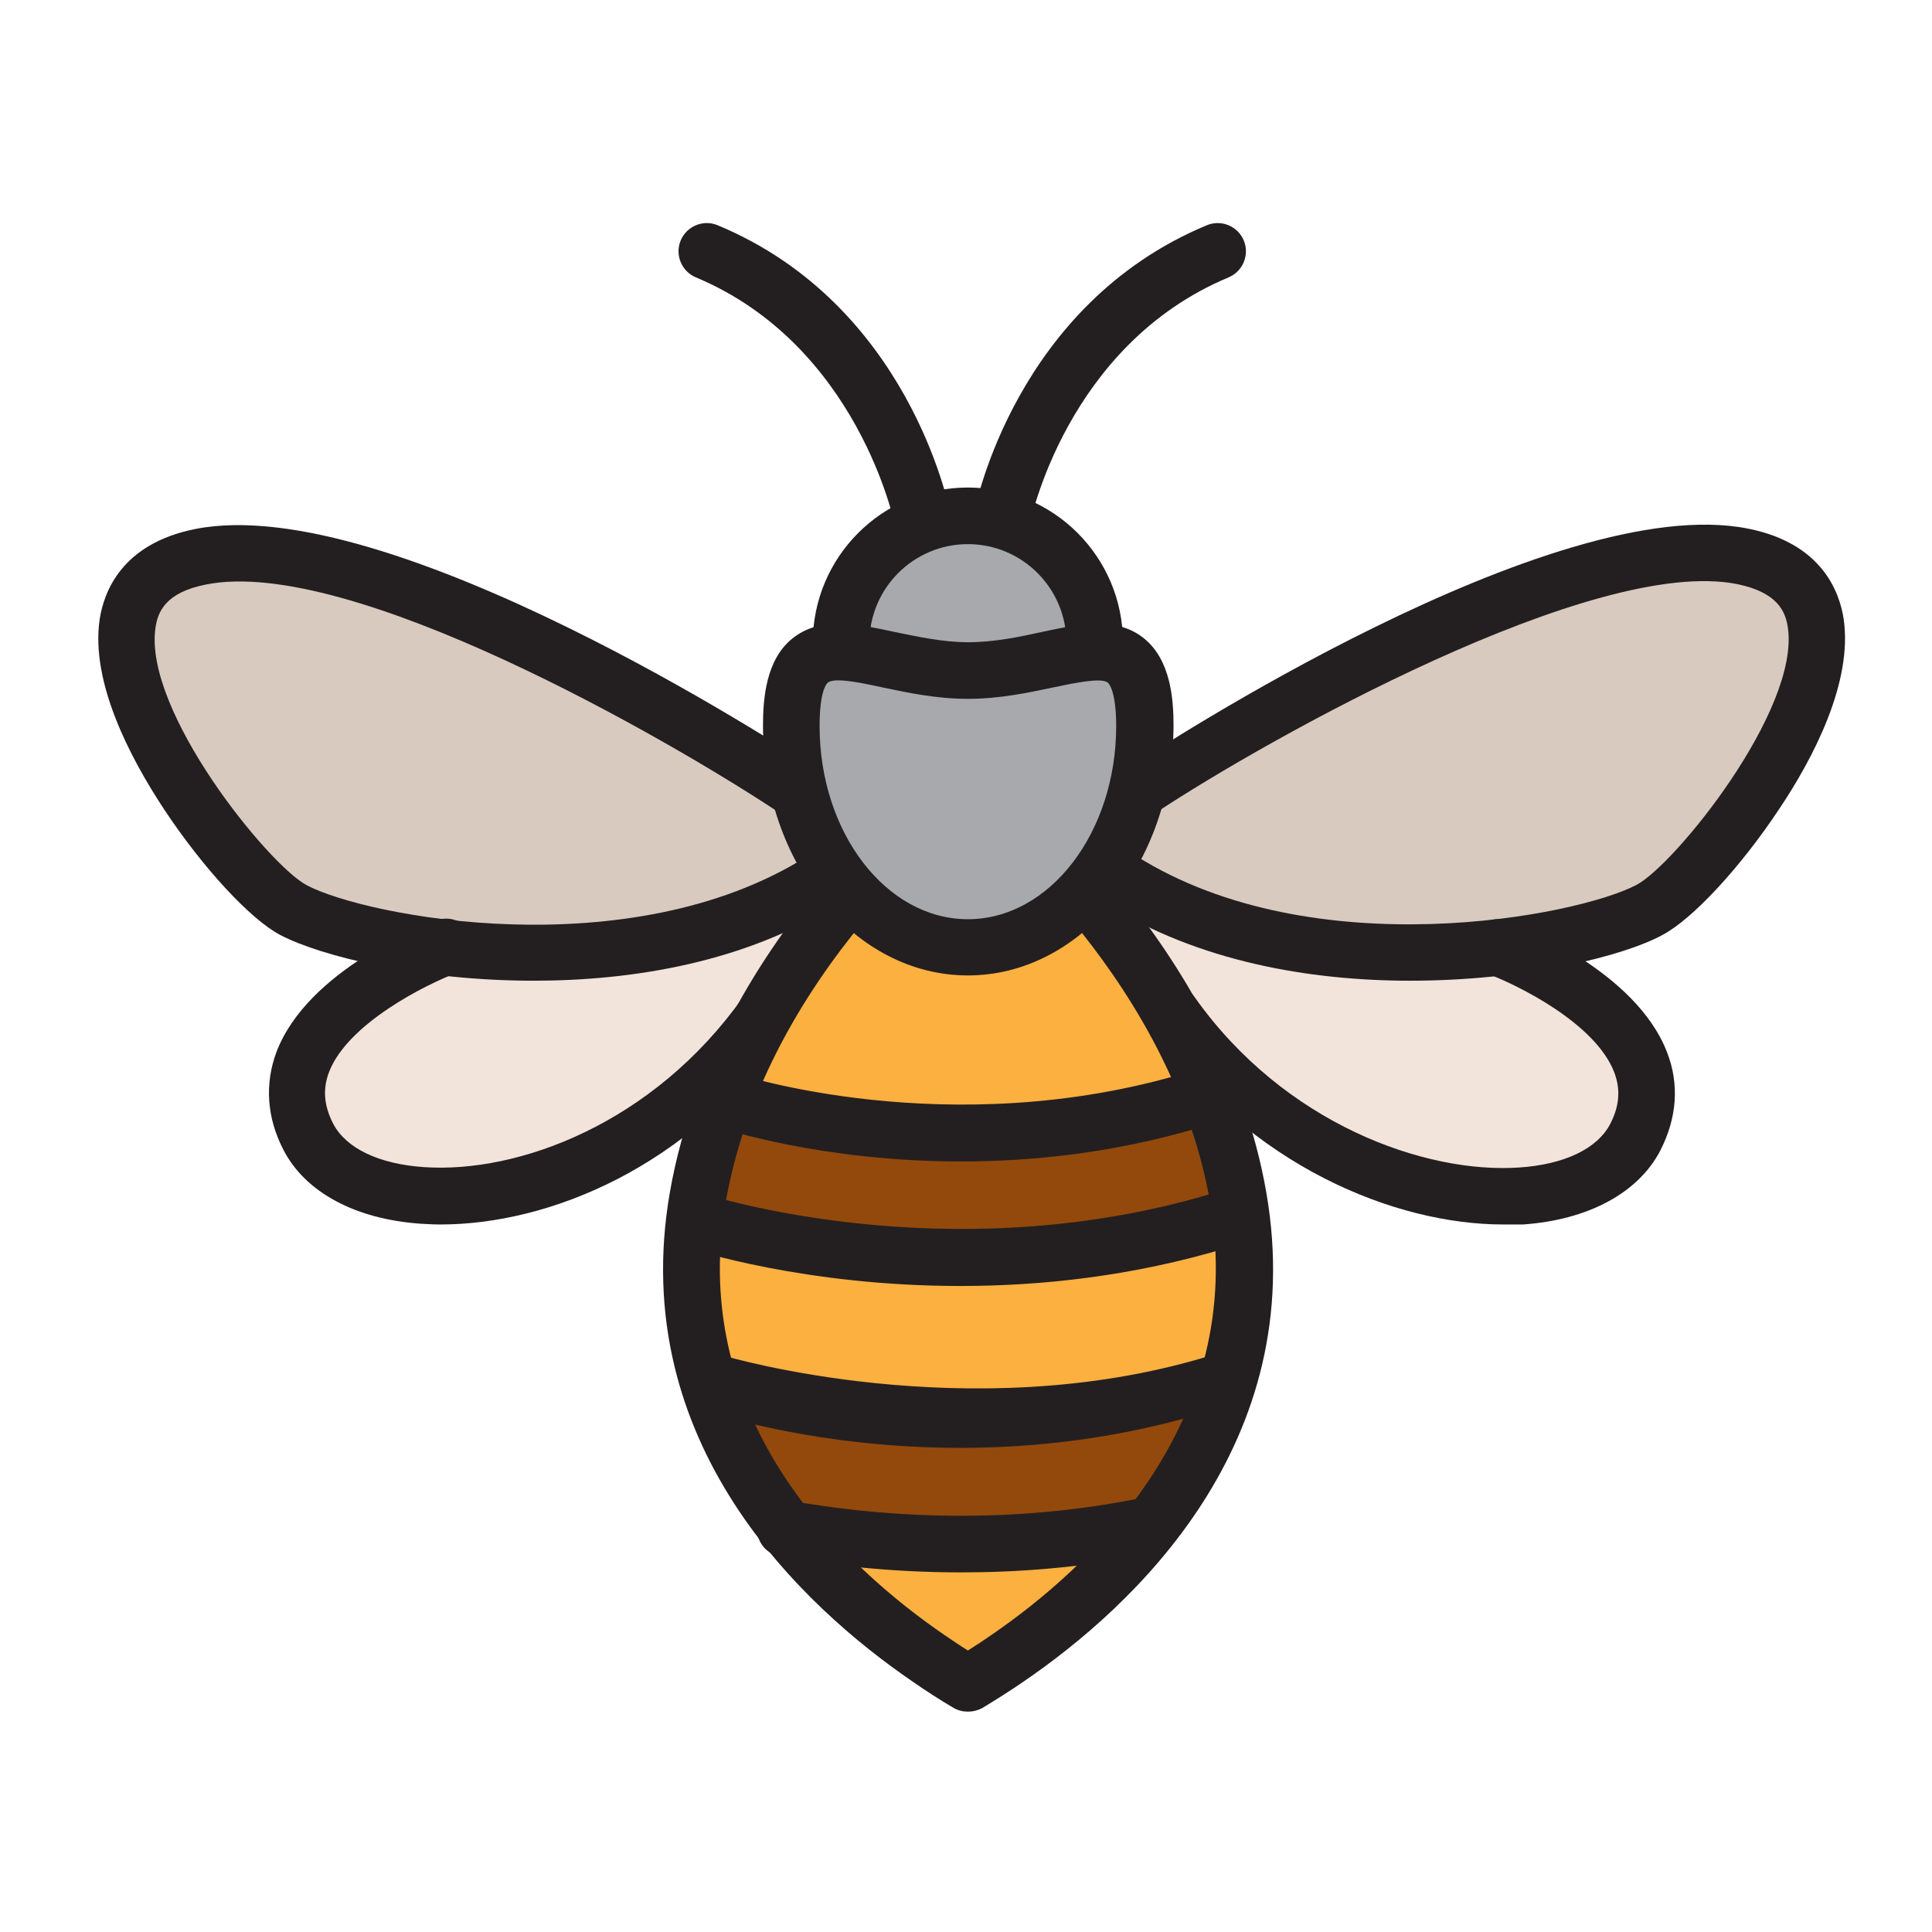
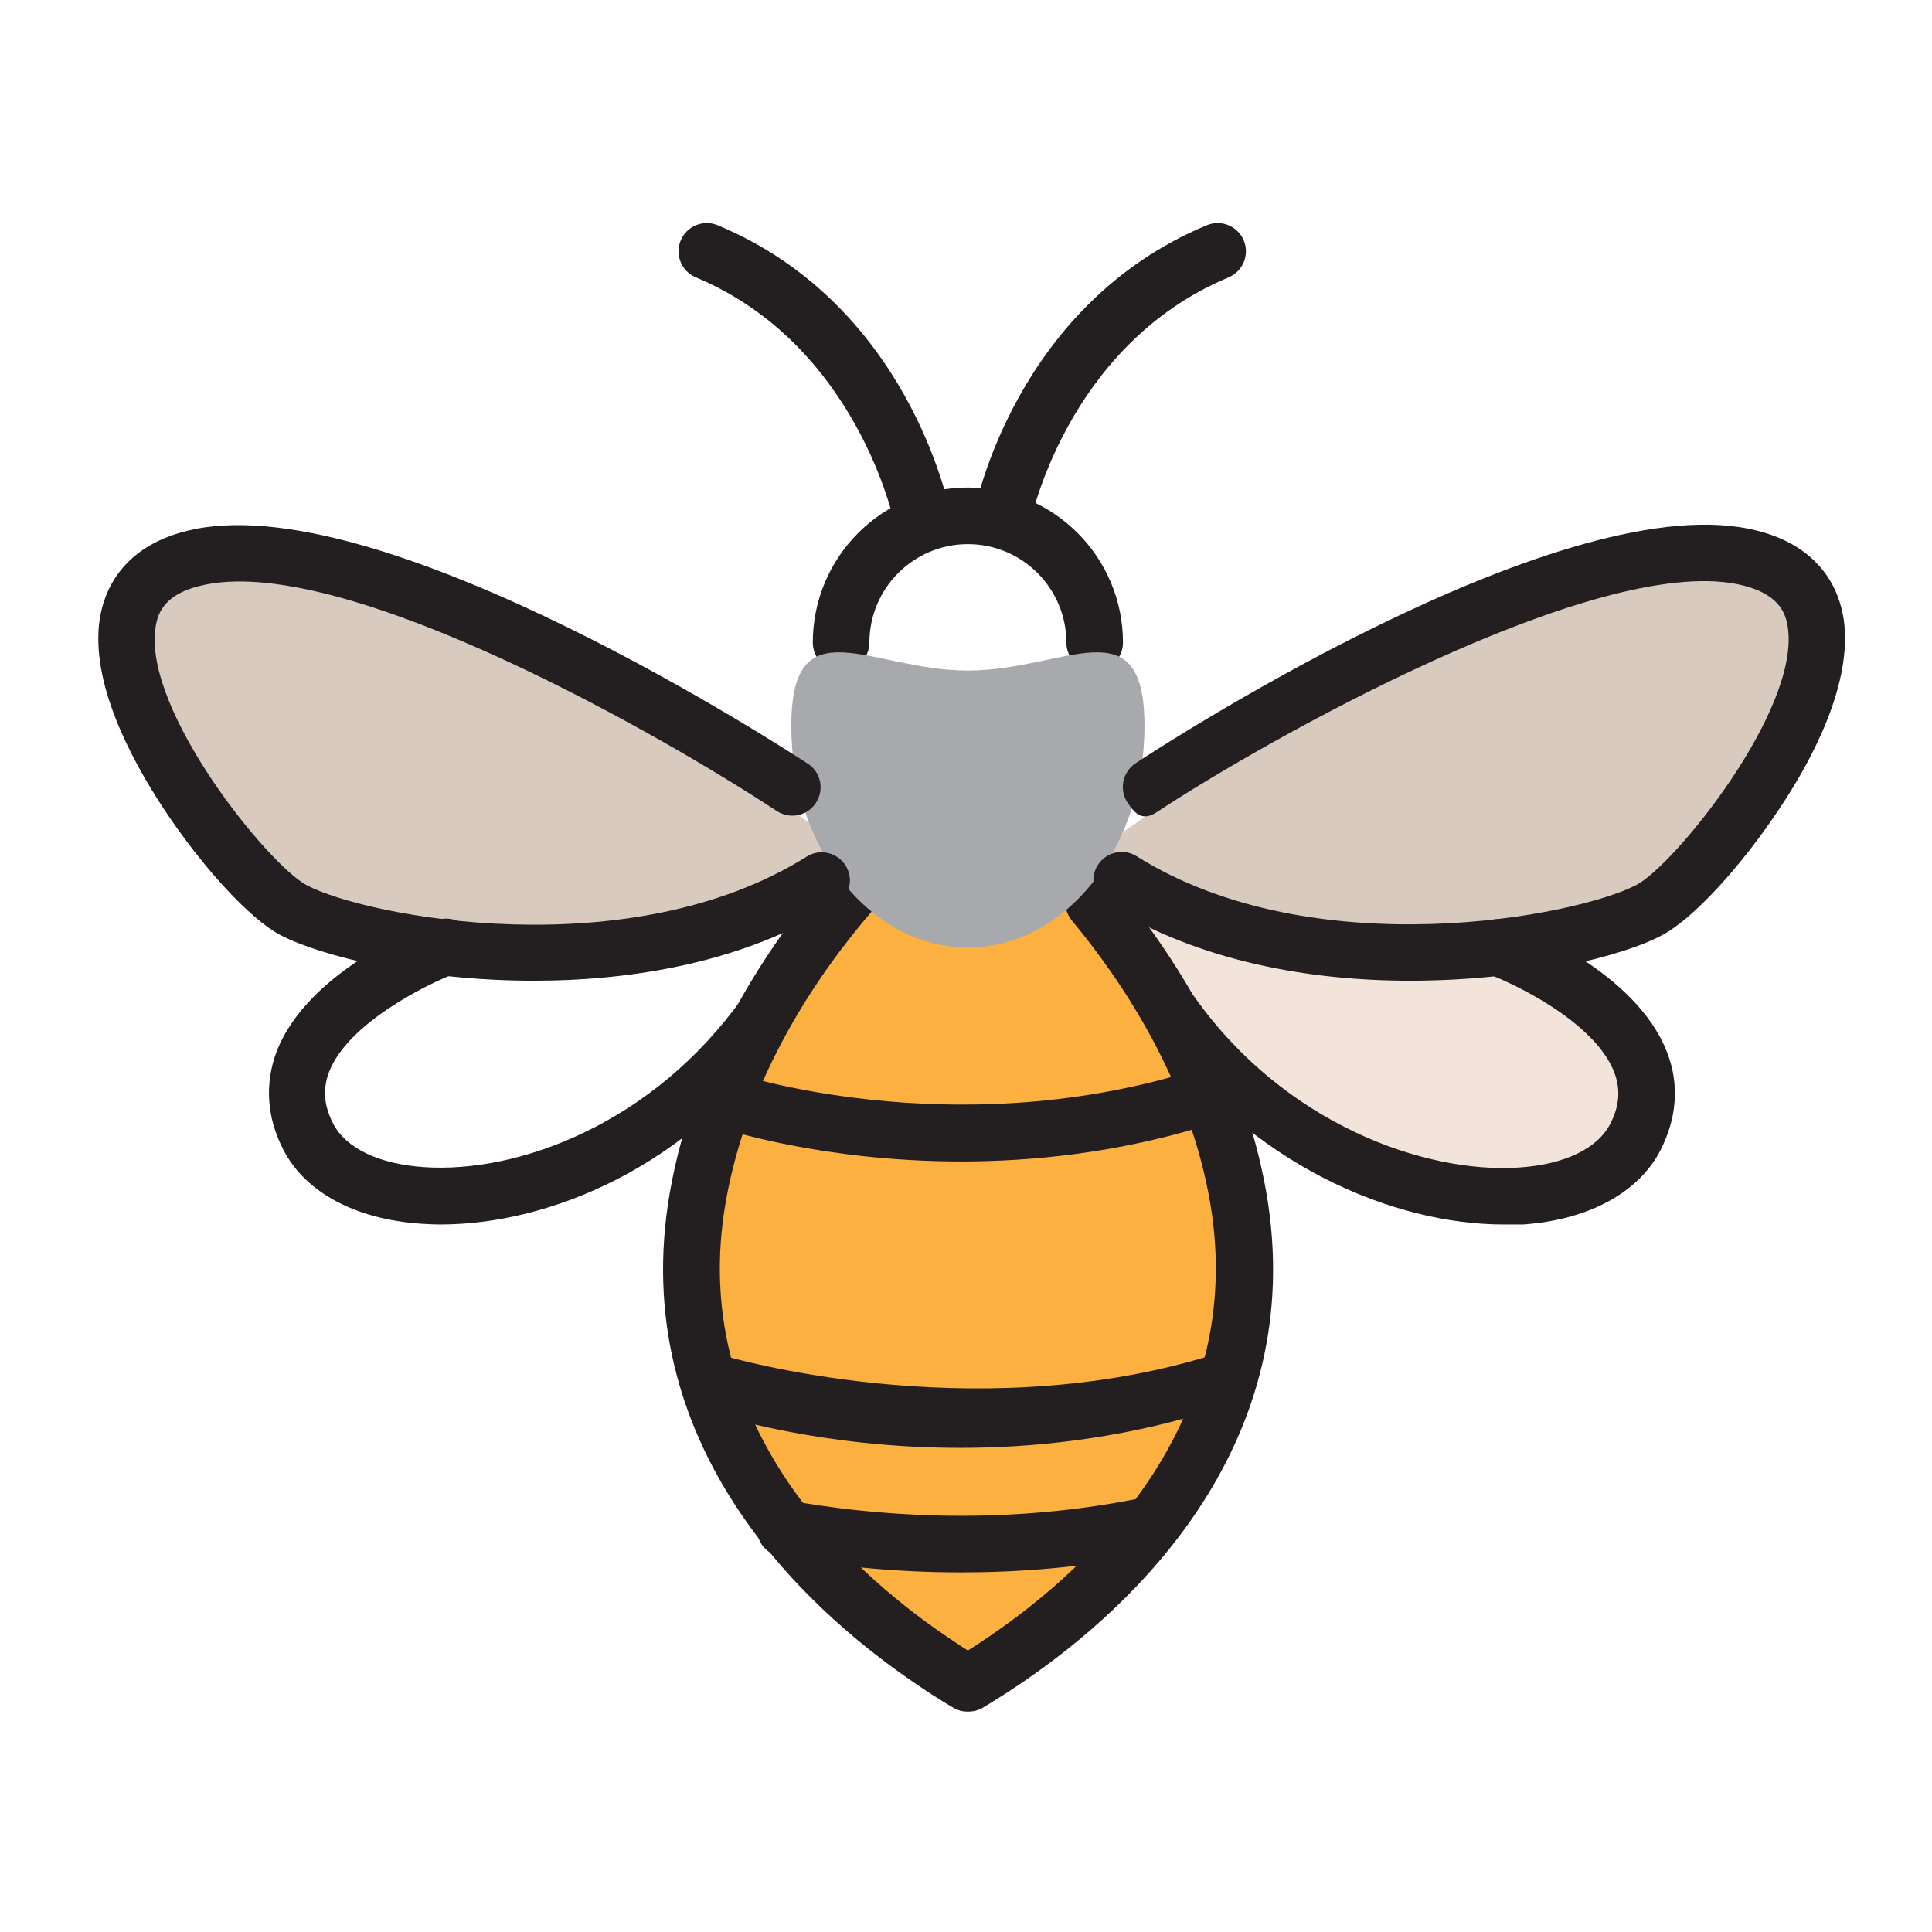
<svg xmlns="http://www.w3.org/2000/svg" version="1.0" id="Layer_1" x="0px" y="0px" viewBox="0 0 512 512" style="enable-background:new 0 0 512 512;" xml:space="preserve">
  <g>
    <path style="fill:#F2E4DA;" d="M317.5,240.2l88.7,11.8c0,0,36.5,18.7,29.6,45.4c-6.9,26.6-87.8,33.5-136.1-49.3" />
-     <path style="fill:#F2E4DA;" d="M197,240.2L108.3,252c0,0-36.5,18.7-29.6,45.4s87.8,33.5,136.1-49.3" />
    <path style="fill:#D8CABF;" d="M297.7,220.5c0,0,113.4-81.8,156.8-74.9s16.8,54.2,16.8,54.2s-27.6,48.3-54.2,47.3   s-74,16.8-128.2-13.8" />
    <path style="fill:#D8CABF;" d="M215.1,218.5c0,0-113.4-81.8-156.8-74.9c-43.4,6.9-16.8,54.2-16.8,54.2s27.6,48.3,54.2,47.3   s74,16.8,128.2-13.8" />
    <path style="fill:#FBB040;" d="M225.7,236.2c-14.4,16.6-34.6,45.4-40.8,81.2c-10.8,62.2,33.4,103,61.1,122   c3.9,2.7,7.4,4.9,10.5,6.7c3-1.8,6.6-4,10.5-6.7c27.7-19,71.9-59.8,61.1-122c-5.8-33.7-24.1-61.2-38.3-78.2" />
-     <path style="fill:#93490C;" d="M328.9,323.1c-0.1-0.9-0.2-1.8-0.4-2.6l-8.2-29c-74,19.7-127.2,0-127.2,0l-8.3,25.7   c0,0.1,0,0.2-0.1,0.3c-0.3,1.7-0.5,3.3-0.7,5C241.1,346.5,322.9,324.8,328.9,323.1z M193.2,366.4l-2.6,8.1   c4.5,11.3,10.7,21.4,17.7,30.2c35,7.4,73.7,2.8,97.7-1.6c6.6-8.6,12.4-18.3,16.6-29.1l-2.2-7.7   C246.5,386.1,193.2,366.4,193.2,366.4z" />
    <g>
      <path style="fill:#231F20;" d="M256.5,453.6c-1.3,0-2.6-0.3-3.8-1c-3.6-2.1-7.3-4.5-10.9-7c-28.9-19.8-75.8-63-64.3-129.5    c6.4-36.9,26.7-66.5,42.5-84.8c2.7-3.1,7.4-3.5,10.6-0.8c3.1,2.7,3.5,7.4,0.8,10.6c-14.6,16.9-33.3,44.1-39.1,77.6    c-10.1,58.2,32,96.8,58,114.6c2.1,1.4,4.1,2.8,6.2,4.1c2.1-1.3,4.2-2.7,6.2-4.1c26-17.8,68-56.3,58-114.6    c-5.5-32-23-58.3-36.6-74.7c-2.7-3.2-2.2-7.9,1-10.6c3.2-2.6,7.9-2.2,10.6,1c14.8,17.8,33.8,46.4,39.9,81.7    c11.5,66.5-35.3,109.7-64.3,129.5c-3.6,2.5-7.3,4.8-10.9,7C259.1,453.3,257.8,453.6,256.5,453.6z" />
    </g>
    <g>
-       <path style="fill:#A7A9AC;" d="M222.9,170.3c0-18.6,15-33.6,33.6-33.6s33.6,15,33.6,33.6" />
      <path style="fill:#231F20;" d="M290.1,177.8c-4.1,0-7.5-3.4-7.5-7.5c0-14.4-11.7-26.1-26.1-26.1s-26.1,11.7-26.1,26.1    c0,4.1-3.4,7.5-7.5,7.5s-7.5-3.4-7.5-7.5c0-22.7,18.4-41.1,41.1-41.1c22.7,0,41.1,18.4,41.1,41.1    C297.6,174.4,294.2,177.8,290.1,177.8z" />
    </g>
    <g>
      <path style="fill:#A7A9AC;" d="M303.3,192.4c0,32.4-21,58.7-46.8,58.7s-46.8-26.3-46.8-58.7s21-14.7,46.8-14.7    S303.3,160,303.3,192.4z" />
-       <path style="fill:#231F20;" d="M256.5,258.5c-30,0-54.3-29.7-54.3-66.2c0-7.2,0.8-17.5,7.8-23.1c7.3-5.9,17-3.9,27.2-1.7    c5.9,1.2,12.6,2.7,19.4,2.7s13.5-1.4,19.4-2.7c10.2-2.2,19.9-4.2,27.2,1.7c7,5.7,7.8,15.9,7.8,23.1    C310.8,228.9,286.4,258.5,256.5,258.5z M222.1,180.3c-1.3,0-2.2,0.2-2.7,0.6c-0.4,0.3-2.2,2.3-2.2,11.5    c0,28.2,17.6,51.2,39.3,51.2c21.7,0,39.3-23,39.3-51.2c0-9.2-1.9-11.2-2.2-11.5c-1.8-1.4-8.9,0.1-14.6,1.3c-6.6,1.4-14.2,3-22.5,3    s-15.8-1.6-22.5-3C229.9,181.3,225.2,180.3,222.1,180.3z" />
    </g>
    <g>
      <path style="fill:#231F20;" d="M254.7,307.8c-37.1,0-63.2-8.7-64.8-9.2c-3.9-1.3-6-5.6-4.7-9.5c1.3-3.9,5.6-6,9.5-4.7l0,0    c0.6,0.2,56.8,18.7,119.6-0.1c4-1.2,8.1,1.1,9.3,5s-1.1,8.1-5,9.3C295.7,305.5,273.8,307.8,254.7,307.8z" />
    </g>
    <g>
-       <path style="fill:#231F20;" d="M254.5,340.8c-41.3,0-70.7-9.6-72.6-10.2c-3.9-1.3-6.1-5.6-4.7-9.5c1.3-3.9,5.6-6.1,9.5-4.7    c1,0.3,64.6,20.8,134.5-0.1c4-1.2,8.1,1.1,9.3,5s-1.1,8.1-5,9.3C300.1,338.3,275.7,340.8,254.5,340.8z" />
-     </g>
+       </g>
    <g>
      <path style="fill:#231F20;" d="M254.5,383.7c-37.3,0-63.9-8.7-65.6-9.2c-3.9-1.3-6.1-5.6-4.7-9.5c1.3-3.9,3.4-7.1,7.4-5.8    c0.8,0.3,65,19.2,127.7,0.5c4-1.2,3.3,1.6,4.5,5.5s-1.1,8.1-5,9.3C295.7,381.4,273.6,383.7,254.5,383.7z" />
    </g>
    <g>
      <path style="fill:#231F20;" d="M254.7,416.7c-18.9,0-35.3-2-47.9-4.2c-4.1-0.7-6.8-4.6-6.1-8.7c0.7-4.1,4.6-6.8,8.7-6.1    c21.3,3.8,54.3,6.8,91-0.3c4.1-0.8,8,1.9,8.8,5.9c0.8,4.1-1.9,8-5.9,8.8C286.1,415.5,269.6,416.7,254.7,416.7z" />
    </g>
    <g>
      <g>
        <path style="fill:#231F20;" d="M141.4,259.9c-30.1,0-56.4-6.5-67.1-12.1c-8-4.2-20.6-17.9-30.8-33.3     c-9.1-13.8-19.5-33.7-17.1-50.3c1.1-7.3,5.8-20.1,25.3-24c51.7-10.3,157.9,59.3,162.4,62.2c3.5,2.3,4.4,6.9,2.1,10.4     c-2.3,3.5-6.9,4.4-10.4,2.1c-29.2-19.3-113.2-67.6-151.2-60c-10.7,2.1-12.8,7.2-13.4,11.5c-3.2,22,30,62.9,40.1,68.2     c15.7,8.3,85.5,21.9,132.5-7.6c3.5-2.2,8.1-1.1,10.3,2.4c2.2,3.5,1.1,8.1-2.4,10.3C197.6,254.9,168,259.9,141.4,259.9z" />
      </g>
      <g>
        <path style="fill:#231F20;" d="M116.7,324.5c-1.8,0-3.5-0.1-5.2-0.2c-17.3-1.2-30.6-8.3-36.4-19.6c-4.4-8.5-5-17.5-1.8-26     c8.3-21.6,38.9-33.5,42.3-34.8c3.9-1.4,8.2,0.5,9.6,4.4c1.4,3.9-0.5,8.2-4.4,9.6c-7.6,2.9-28.6,13.2-33.6,26.2     c-1.7,4.5-1.4,8.8,1.1,13.7c3.4,6.5,12.1,10.7,24.1,11.5c24.9,1.7,60.7-11.5,84.4-44.9c2.4-3.4,7.1-4.2,10.5-1.8     c3.4,2.4,3,7.5,0.6,10.9C182.5,309.5,145.4,324.5,116.7,324.5z" />
      </g>
    </g>
    <g>
      <g>
        <path style="fill:#231F20;" d="M373.7,259.9c-26.6,0-56.2-5.1-80.4-20.3c-3.5-2.2-4.6-6.8-2.4-10.3c2.2-3.5,6.8-4.6,10.3-2.4     c47,29.5,116.8,15.9,132.5,7.6c10.1-5.3,43.3-46.3,40.1-68.2c-0.6-4.2-2.7-9.3-13.4-11.5c-37.9-7.6-124.6,41.1-153.8,60.4     c-3.5,2.3-5.5,1-7.8-2.5c-2.3-3.5-1.3-8.1,2.1-10.4c4.5-3,110.7-72.6,162.4-62.2c19.5,3.9,24.2,16.7,25.3,24     c2.4,16.6-7.9,36.6-17.1,50.3c-10.2,15.4-22.9,29.1-30.8,33.3C430.2,253.5,403.8,259.9,373.7,259.9z" />
      </g>
      <g>
        <path style="fill:#231F20;" d="M398.4,324.5c-28.7,0-67-15.5-92.5-51.4c-2.4-3.4-1.6-8.1,1.8-10.5c3.4-2.4,6.6-1.6,9,1.8     c23.7,33.4,60.9,46.7,85.9,45c12-0.8,20.7-5,24.1-11.5c2.5-4.8,2.8-9.2,1.1-13.7c-5-13.1-25.9-23.3-33.5-26.1     c-3.9-1.4-5.9-5.8-4.4-9.6c1.4-3.9,5.8-5.9,9.6-4.4c3.5,1.3,34,13.2,42.3,34.8c3.3,8.5,2.6,17.4-1.8,26     c-5.8,11.2-19.1,18.4-36.4,19.6C401.9,324.5,400.2,324.5,398.4,324.5z" />
      </g>
    </g>
    <g>
      <path style="fill:#231F20;" d="M244.5,145.1c-3.5,0-6.7-2.5-7.4-6.1c-0.1-0.6-9.9-47.6-52.7-65.5c-3.8-1.6-5.6-6-4-9.8    s6-5.6,9.8-4c50.5,21,61.2,74.2,61.7,76.5c0.8,4.1-1.9,8-5.9,8.8C245.4,145.1,244.9,145.1,244.5,145.1z" />
    </g>
    <g>
      <path style="fill:#231F20;" d="M265.4,145.1c-0.5,0-0.9,0-1.4-0.1c-4.1-0.8-6.7-4.7-5.9-8.8c0.4-2.3,11.2-55.5,61.7-76.5    c3.8-1.6,8.2,0.2,9.8,4c1.6,3.8-0.2,8.2-4,9.8c-43.1,18-52.6,65-52.7,65.5C272,142.7,268.9,145.1,265.4,145.1z" />
    </g>
  </g>
</svg>